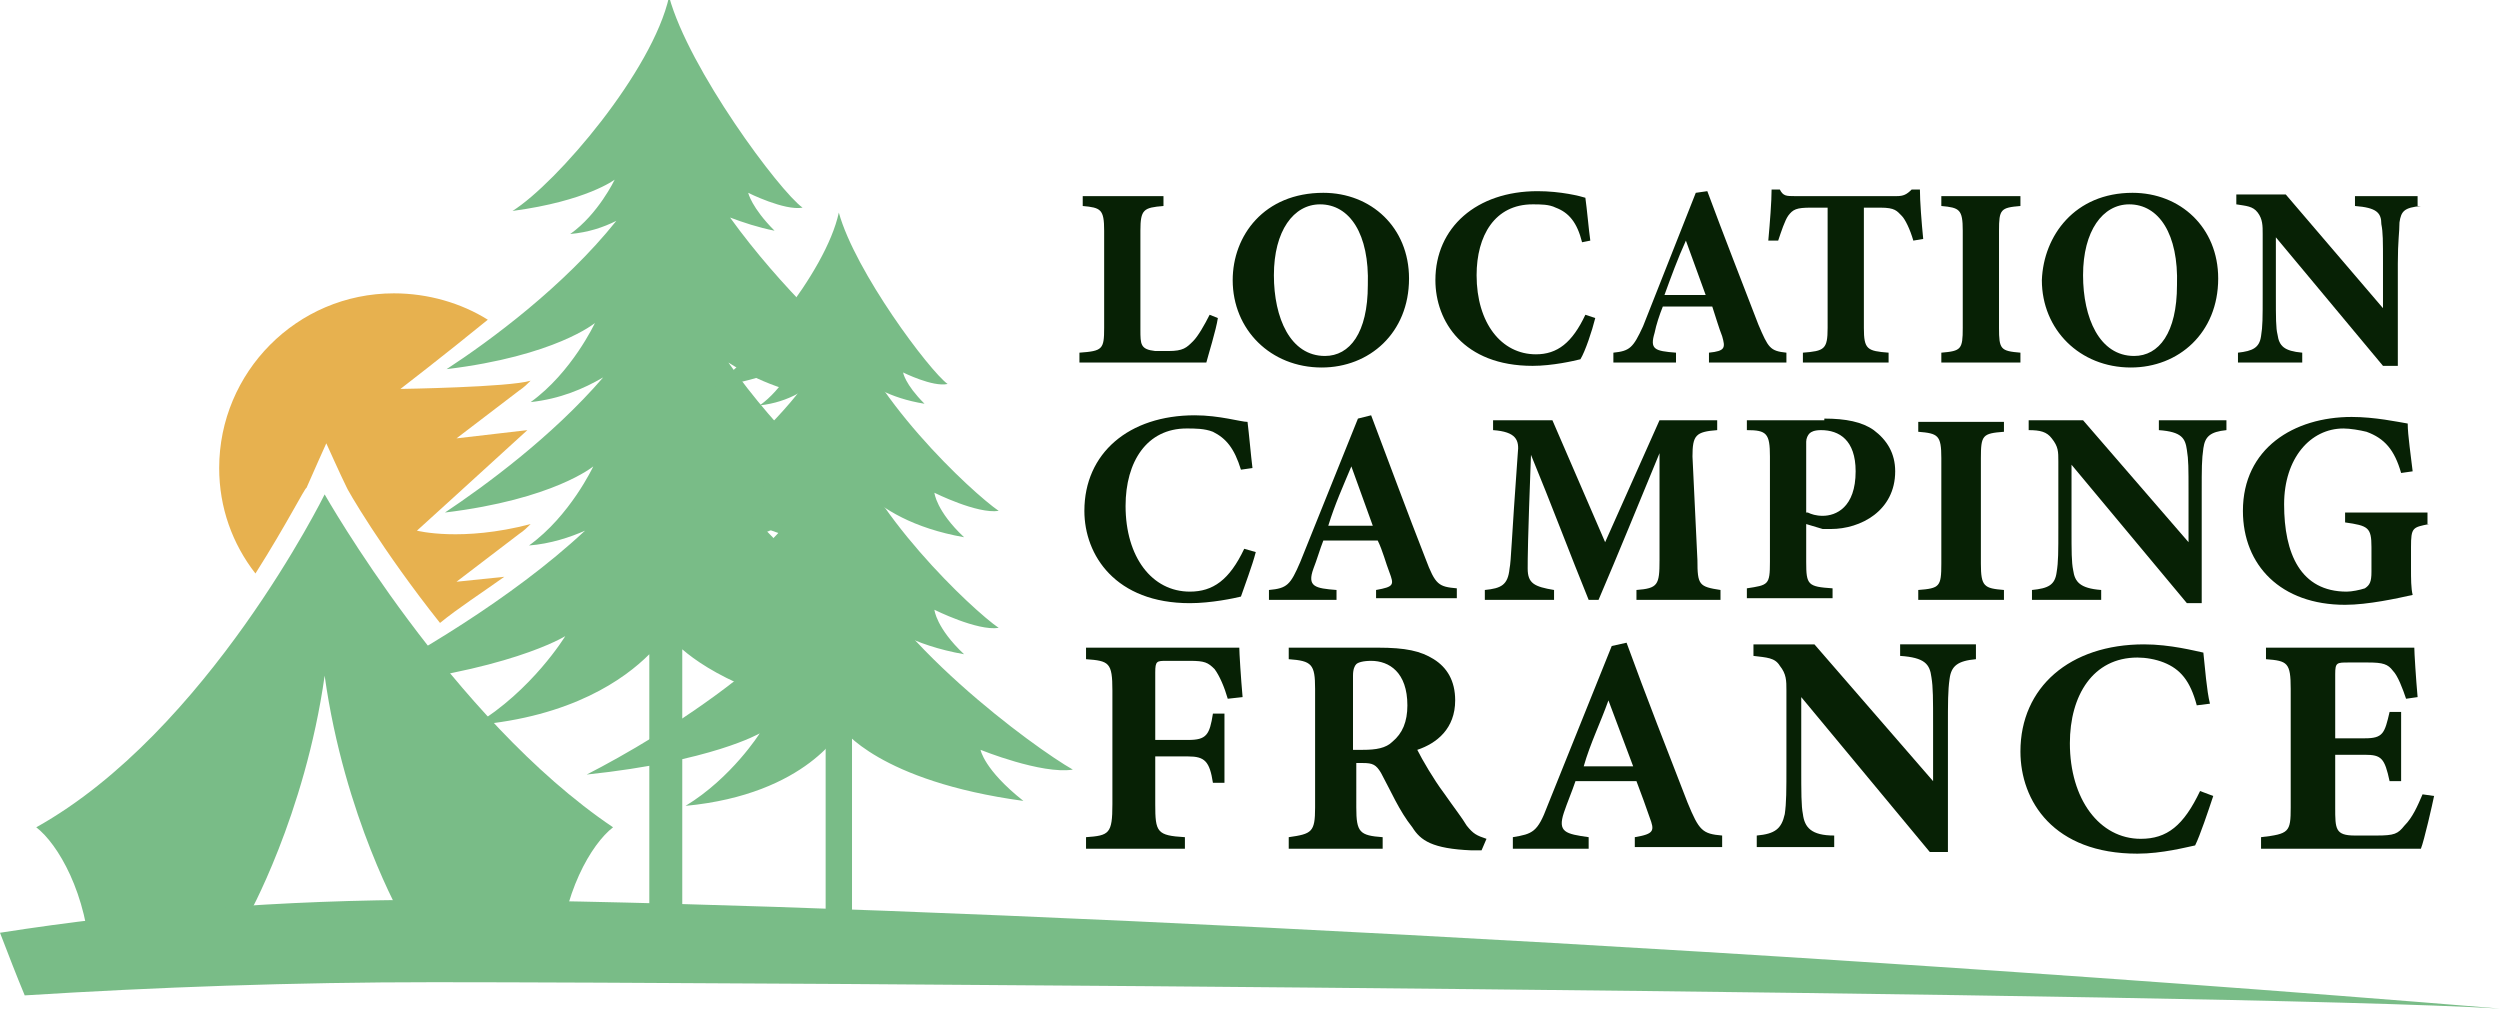
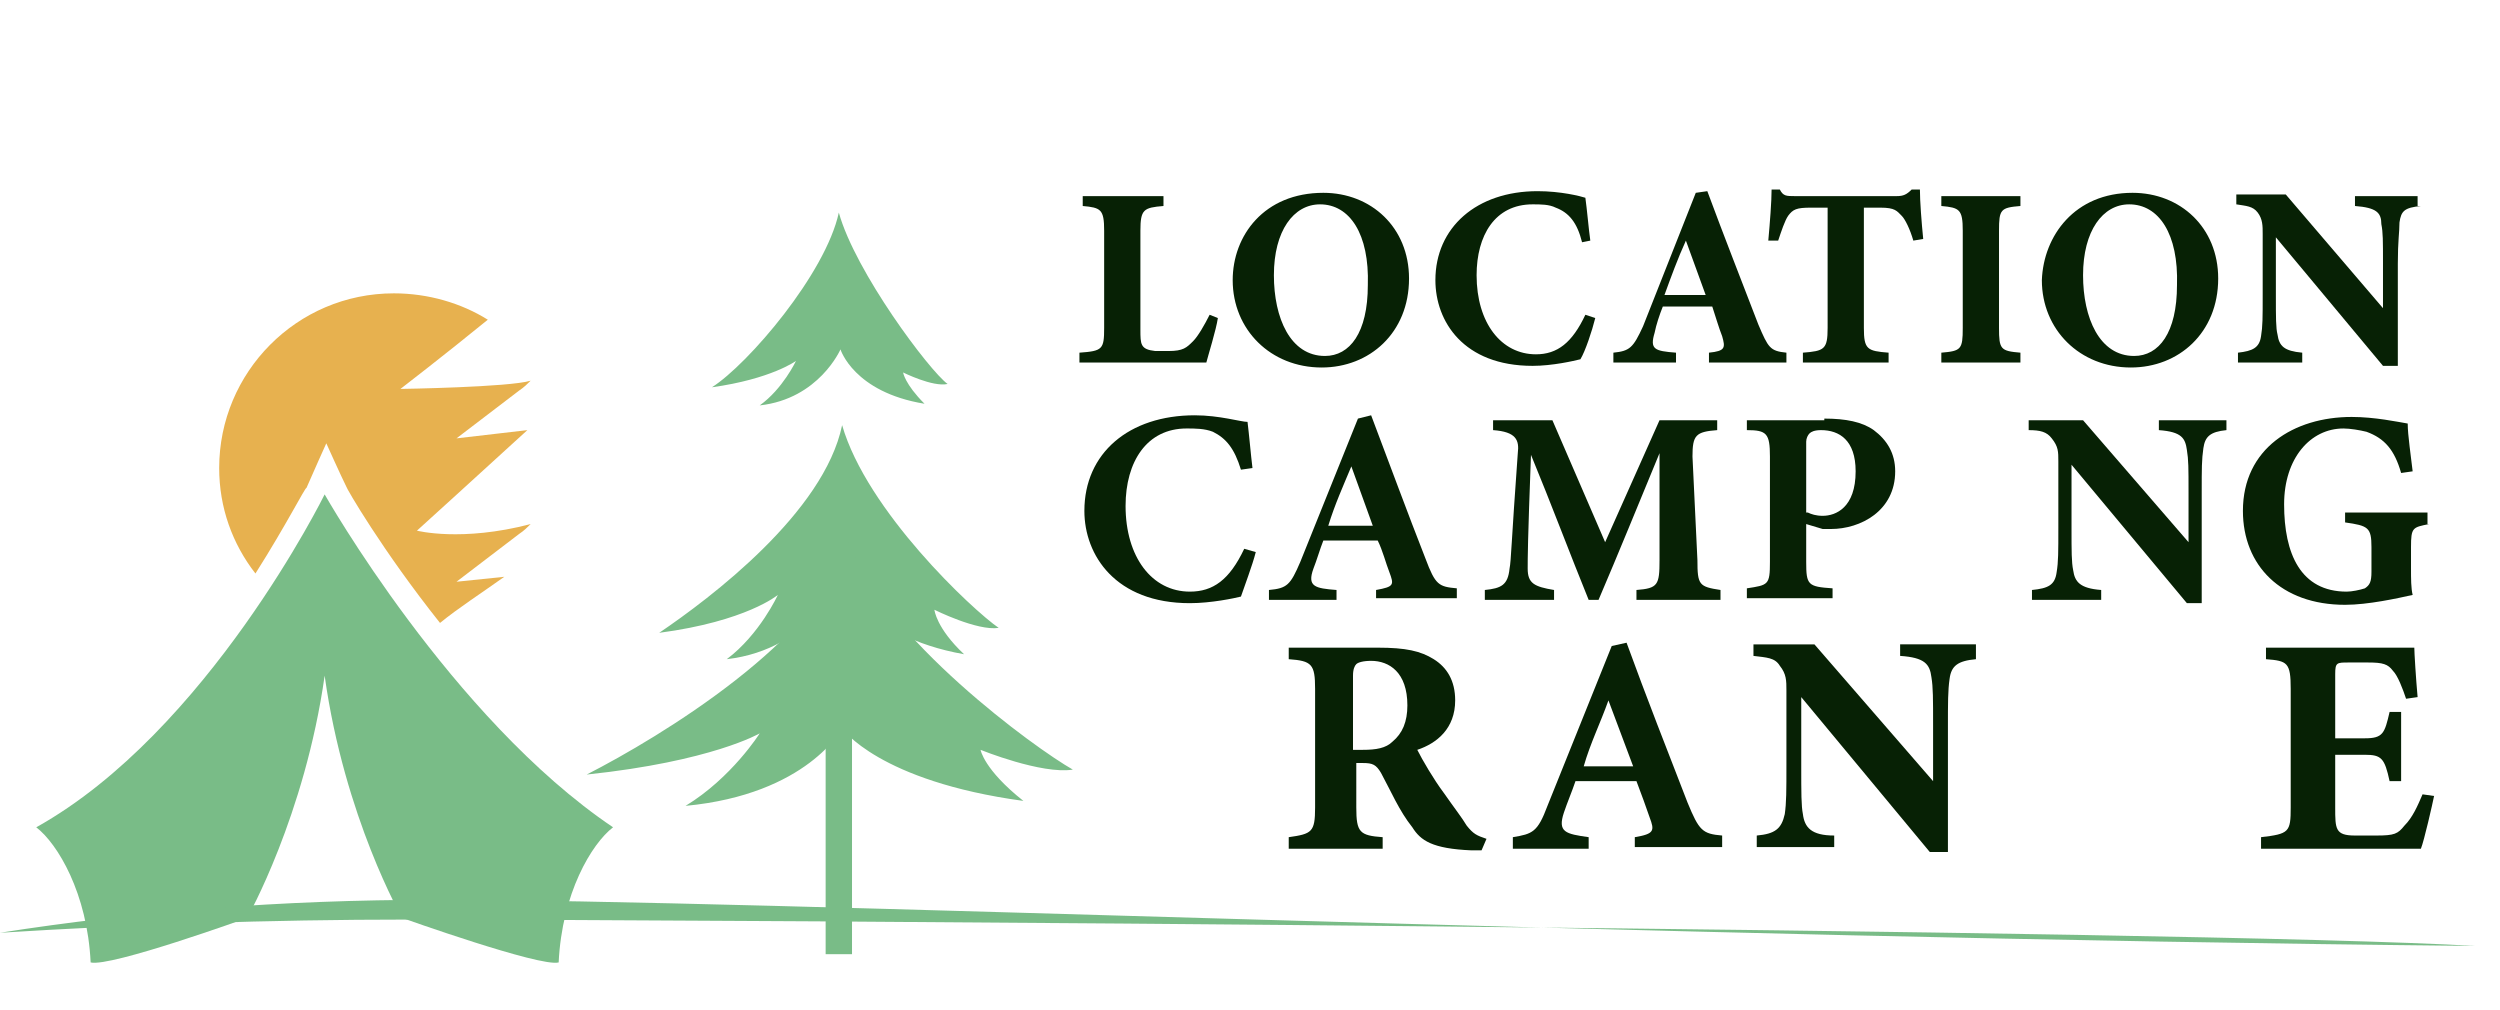
<svg xmlns="http://www.w3.org/2000/svg" version="1.1" id="Layer_1" x="0px" y="0px" width="151.7px" height="61.3px" viewBox="0 0 151.7 61.3" style="enable-background:new 0 0 151.7 61.3;" xml:space="preserve">
  <style type="text/css">
	.st0{fill:#072105;}
	.st1{fill:#79BC87;}
	.st2{fill:#E7B14F;}
</style>
  <g>
    <path class="st0" d="M73.9,19.3c-0.1,0.7-0.6,2.3-0.7,2.7h-7.7v-0.6c1.4-0.1,1.5-0.2,1.5-1.5V14c0-1.3-0.2-1.4-1.3-1.5v-0.6h4.9   v0.6c-1.2,0.1-1.4,0.2-1.4,1.5v6c0,0.9,0,1.2,0.9,1.3c0,0,0.7,0,0.8,0c0.9,0,1.1-0.2,1.5-0.6c0.3-0.3,0.7-1,1-1.6L73.9,19.3z" />
    <path class="st0" d="M80.3,11.7c2.9,0,5.2,2.1,5.2,5.2c0,3.3-2.4,5.4-5.3,5.4c-3.1,0-5.4-2.3-5.4-5.3   C74.8,14.3,76.7,11.7,80.3,11.7z M80.1,12.4c-1.6,0-2.8,1.6-2.8,4.3c0,2.6,1,4.9,3.1,4.9c1.5,0,2.6-1.4,2.6-4.3   C83.1,14.2,81.9,12.4,80.1,12.4z" />
    <path class="st0" d="M96.8,19.3c-0.2,0.8-0.6,2-0.9,2.5c-0.4,0.1-1.7,0.4-2.9,0.4c-4.2,0-5.9-2.7-5.9-5.2c0-3.2,2.5-5.4,6.2-5.4   c1.4,0,2.6,0.3,2.9,0.4c0.1,0.7,0.2,1.9,0.3,2.6L96,14.7c-0.3-1.2-0.8-1.8-1.6-2.1c-0.4-0.2-0.9-0.2-1.4-0.2   c-2.3,0-3.4,1.9-3.4,4.3c0,2.9,1.5,4.8,3.6,4.8c1.3,0,2.2-0.7,3-2.4L96.8,19.3z" />
    <path class="st0" d="M103.7,22v-0.6c1-0.1,1-0.3,0.8-1c-0.2-0.5-0.4-1.2-0.6-1.8h-3c-0.2,0.5-0.4,1.1-0.5,1.6c-0.3,1,0,1.1,1.3,1.2   V22h-3.8v-0.6c1-0.1,1.2-0.3,1.8-1.6l3.2-8.1l0.7-0.1c1,2.7,2.1,5.5,3.1,8.1c0.6,1.4,0.7,1.6,1.7,1.7V22H103.7z M102.3,14.6   c-0.5,1.1-0.9,2.2-1.3,3.3h2.5L102.3,14.6z" />
    <path class="st0" d="M116.1,14.6c-0.2-0.7-0.5-1.3-0.7-1.5c-0.3-0.3-0.4-0.5-1.3-0.5h-1v7.3c0,1.3,0.2,1.4,1.5,1.5V22h-5.2v-0.6   c1.3-0.1,1.5-0.2,1.5-1.5v-7.3h-1c-0.9,0-1.1,0.1-1.4,0.5c-0.2,0.3-0.4,0.9-0.6,1.5h-0.6c0.1-1.1,0.2-2.4,0.2-3.1h0.5   c0.2,0.4,0.4,0.4,0.9,0.4h6.2c0.4,0,0.6-0.1,0.9-0.4h0.5c0,0.7,0.1,2,0.2,3L116.1,14.6z" />
    <path class="st0" d="M117.8,22v-0.6c1.2-0.1,1.3-0.2,1.3-1.5V14c0-1.3-0.2-1.4-1.3-1.5v-0.6h4.8v0.6c-1.2,0.1-1.3,0.2-1.3,1.5v5.9   c0,1.3,0.1,1.4,1.3,1.5V22H117.8z" />
    <path class="st0" d="M129.4,11.7c2.9,0,5.2,2.1,5.2,5.2c0,3.3-2.4,5.4-5.3,5.4c-3.1,0-5.4-2.3-5.4-5.3   C124,14.3,125.9,11.7,129.4,11.7z M129.2,12.4c-1.6,0-2.8,1.6-2.8,4.3c0,2.6,1,4.9,3.1,4.9c1.5,0,2.6-1.4,2.6-4.3   C132.2,14.2,131,12.4,129.2,12.4z" />
    <path class="st0" d="M146.9,12.5c-1,0.1-1.2,0.3-1.3,1c0,0.6-0.1,1.1-0.1,2.5v6.2h-0.9l-6.5-7.8v3.5c0,1.4,0,2,0.1,2.4   c0.1,0.7,0.4,1,1.5,1.1V22h-3.9v-0.6c0.9-0.1,1.3-0.3,1.4-1c0.1-0.6,0.1-1.1,0.1-2.5v-3.7c0-0.5,0-0.9-0.3-1.3   c-0.3-0.4-0.7-0.4-1.3-0.5v-0.6h3l5.9,6.9V16c0-1.4,0-1.9-0.1-2.4c0-0.7-0.3-1-1.6-1.1v-0.6h3.8V12.5z" />
    <path class="st0" d="M76.2,33.5c-0.2,0.8-0.7,2.1-0.9,2.7c-0.4,0.1-1.8,0.4-3.1,0.4c-4.5,0-6.4-2.9-6.4-5.6c0-3.5,2.7-5.8,6.7-5.8   c1.5,0,2.8,0.4,3.2,0.4c0.1,0.8,0.2,2,0.3,2.8l-0.7,0.1c-0.4-1.3-0.9-1.9-1.7-2.3C73.1,26,72.5,26,72,26c-2.4,0-3.7,2-3.7,4.7   c0,3.1,1.6,5.2,3.9,5.2c1.4,0,2.4-0.7,3.3-2.6L76.2,33.5z" />
    <path class="st0" d="M83.5,36.4v-0.6c1.1-0.2,1.1-0.3,0.8-1.1c-0.2-0.5-0.4-1.3-0.7-1.9h-3.3c-0.2,0.5-0.4,1.2-0.6,1.7   c-0.4,1.1,0.1,1.2,1.4,1.3v0.6H77v-0.6c1.1-0.1,1.3-0.3,1.9-1.7l3.5-8.7l0.8-0.2c1.1,2.9,2.2,5.9,3.3,8.7c0.6,1.6,0.8,1.7,1.9,1.8   v0.6H83.5z M82,28.3c-0.5,1.2-1,2.3-1.4,3.6h2.7L82,28.3z" />
    <path class="st0" d="M99.3,36.4v-0.6c1.3-0.1,1.4-0.3,1.4-1.8l0-6.5c-1.2,2.9-2.5,6.1-3.7,8.9h-0.6c-1.1-2.7-2.3-5.9-3.5-8.8   c-0.2,5.3-0.2,6.3-0.2,6.9c0,0.9,0.4,1.1,1.6,1.3v0.6h-4.2v-0.6c1-0.1,1.4-0.3,1.5-1.3c0.1-0.5,0.1-1.5,0.5-7   c0.1-0.8-0.1-1.3-1.5-1.4v-0.6h3.6l3.2,7.4l3.3-7.4h3.5v0.6c-1.3,0.1-1.5,0.3-1.5,1.6L103,34c0,1.5,0.1,1.6,1.4,1.8v0.6H99.3z" />
    <path class="st0" d="M110.7,25.4c1.3,0,2.3,0.2,3,0.7c0.8,0.6,1.3,1.4,1.3,2.5c0,2.4-2.1,3.5-3.9,3.5c-0.2,0-0.4,0-0.5,0l-1-0.3   v2.3c0,1.4,0.1,1.5,1.6,1.6v0.6H106v-0.6c1.3-0.2,1.4-0.2,1.4-1.6v-6.4c0-1.4-0.2-1.6-1.4-1.6v-0.6H110.7z M109.7,31.1   c0.2,0.1,0.5,0.2,0.9,0.2c0.8,0,2-0.5,2-2.7c0-1.9-1-2.5-2.1-2.5c-0.4,0-0.6,0.1-0.7,0.2c-0.1,0.1-0.2,0.3-0.2,0.5V31.1z" />
-     <path class="st0" d="M116.4,36.4v-0.6c1.3-0.1,1.4-0.2,1.4-1.6v-6.4c0-1.4-0.2-1.5-1.4-1.6v-0.6h5.2v0.6c-1.3,0.1-1.4,0.2-1.4,1.6   v6.4c0,1.4,0.2,1.5,1.4,1.6v0.6H116.4z" />
    <path class="st0" d="M135.1,26.1c-1,0.1-1.3,0.4-1.4,1.1c-0.1,0.7-0.1,1.2-0.1,2.7v6.7h-0.9l-7-8.4v3.8c0,1.5,0,2.1,0.1,2.6   c0.1,0.7,0.4,1.1,1.7,1.2v0.6h-4.2v-0.6c1-0.1,1.4-0.3,1.5-1.1c0.1-0.6,0.1-1.2,0.1-2.7v-4c0-0.6,0-0.9-0.4-1.4   c-0.3-0.4-0.7-0.5-1.4-0.5v-0.6h3.3l6.4,7.4v-3c0-1.5,0-2-0.1-2.6c-0.1-0.7-0.3-1.1-1.7-1.2v-0.6h4.1V26.1z" />
    <path class="st0" d="M147.4,31.8c-1,0.2-1.1,0.2-1.1,1.4v1.3c0,0.6,0,1.2,0.1,1.6c-0.9,0.2-2.7,0.6-4.1,0.6c-3.9,0-6.2-2.4-6.2-5.7   c0-3.8,3.1-5.7,6.6-5.7c1.4,0,2.8,0.3,3.4,0.4c0,0.7,0.2,2,0.3,2.9l-0.7,0.1c-0.4-1.4-1-2.1-2.1-2.5c-0.4-0.1-1-0.2-1.4-0.2   c-2,0-3.6,1.8-3.6,4.6c0,3,1,5.3,3.8,5.3c0.3,0,0.8-0.1,1.1-0.2c0.3-0.2,0.4-0.4,0.4-1v-1.5c0-1.2-0.2-1.3-1.6-1.5v-0.6h5V31.8z" />
-     <path class="st0" d="M74.5,42.4c-0.2-0.7-0.5-1.4-0.8-1.8c-0.4-0.4-0.6-0.5-1.5-0.5h-1.4c-0.6,0-0.7,0-0.7,0.7v4.1h2   c1.1,0,1.3-0.3,1.5-1.6h0.7v4.2h-0.7c-0.2-1.3-0.5-1.6-1.5-1.6h-2v2.9c0,1.7,0.1,1.9,1.8,2v0.7h-6v-0.7c1.4-0.1,1.6-0.2,1.6-2v-6.9   c0-1.7-0.2-1.8-1.6-1.9v-0.7h6.4c1.6,0,2.6,0,2.9,0c0,0.3,0.1,1.9,0.2,3L74.5,42.4z" />
    <path class="st0" d="M89.9,51.6c-0.1,0-0.3,0-0.6,0c-2.4-0.1-3.1-0.6-3.6-1.4c-0.8-1-1.3-2.2-1.9-3.3c-0.3-0.5-0.5-0.6-1.1-0.6   l-0.4,0V49c0,1.5,0.2,1.7,1.6,1.8v0.7h-5.7v-0.7c1.4-0.2,1.6-0.3,1.6-1.8v-7.2c0-1.5-0.2-1.7-1.6-1.8v-0.7h5.4   c1.7,0,2.6,0.2,3.4,0.7c0.8,0.5,1.3,1.3,1.3,2.5c0,1.7-1.1,2.6-2.3,3c0.3,0.6,1,1.8,1.6,2.6c0.7,1,1.1,1.5,1.4,2   c0.4,0.5,0.6,0.6,1.2,0.8L89.9,51.6z M82.7,45.5c0.8,0,1.4-0.1,1.8-0.5c0.6-0.5,0.9-1.2,0.9-2.2c0-2-1.1-2.7-2.2-2.7   c-0.5,0-0.8,0.1-0.9,0.2c-0.1,0.1-0.2,0.3-0.2,0.7v4.5H82.7z" />
    <path class="st0" d="M99.2,51.5v-0.7c1.2-0.2,1.2-0.4,0.9-1.2c-0.2-0.6-0.5-1.4-0.8-2.2h-3.7c-0.2,0.6-0.5,1.3-0.7,1.9   c-0.4,1.2,0.1,1.3,1.5,1.5v0.7h-4.6v-0.7c1.2-0.2,1.5-0.3,2.1-1.9l3.9-9.7l0.9-0.2c1.2,3.3,2.5,6.6,3.7,9.7c0.7,1.7,0.9,1.9,2.1,2   v0.7H99.2z M97.6,42.5c-0.5,1.4-1.1,2.6-1.5,4h3L97.6,42.5z" />
    <path class="st0" d="M119.9,40c-1.1,0.1-1.5,0.4-1.6,1.2c-0.1,0.7-0.1,1.4-0.1,3v7.5h-1.1l-7.8-9.4v4.2c0,1.6,0,2.4,0.1,2.9   c0.1,0.8,0.5,1.3,1.9,1.3v0.7h-4.7v-0.7c1.1-0.1,1.5-0.4,1.7-1.3c0.1-0.7,0.1-1.4,0.1-3v-4.5c0-0.6,0-1-0.4-1.5   c-0.3-0.5-0.8-0.5-1.6-0.6v-0.7h3.7l7.2,8.3v-3.4c0-1.6,0-2.3-0.1-2.9c-0.1-0.8-0.4-1.2-1.9-1.3v-0.7h4.6V40z" />
-     <path class="st0" d="M134.3,48.3c-0.3,0.9-0.8,2.4-1.1,3c-0.5,0.1-2,0.5-3.5,0.5c-5.1,0-7.1-3.2-7.1-6.2c0-3.9,3-6.5,7.5-6.5   c1.6,0,3.1,0.4,3.6,0.5c0.1,0.9,0.2,2.3,0.4,3.1l-0.8,0.1c-0.4-1.5-1-2.2-2-2.6c-0.5-0.2-1.1-0.3-1.6-0.3c-2.7,0-4.1,2.3-4.1,5.2   c0,3.4,1.8,5.8,4.3,5.8c1.6,0,2.6-0.8,3.6-2.9L134.3,48.3z" />
    <path class="st0" d="M147.7,48.3c-0.1,0.5-0.6,2.7-0.8,3.2h-9.7v-0.7c1.7-0.2,1.8-0.3,1.8-1.8v-7.2c0-1.6-0.2-1.7-1.5-1.8v-0.7h6.1   c2,0,2.6,0,2.9,0c0,0.3,0.1,1.9,0.2,3l-0.7,0.1c-0.2-0.6-0.5-1.4-0.8-1.7c-0.3-0.4-0.6-0.5-1.5-0.5h-1.2c-0.7,0-0.8,0-0.8,0.7v3.9   h1.8c1.1,0,1.2-0.3,1.5-1.6h0.7v4.2H145c-0.3-1.4-0.5-1.6-1.5-1.6h-1.8v3.2c0,1.3,0,1.7,1.2,1.7h1.3c1.1,0,1.3-0.1,1.7-0.6   c0.5-0.5,0.8-1.2,1.1-1.9L147.7,48.3z" />
  </g>
  <g>
    <g>
      <g>
-         <path class="st1" d="M58.1,41.6c-1.9-1-7.4-5-11.8-9.6c1,0.4,2.3,0.8,3.8,1.1c-2.1-2-2.2-3.4-2.2-3.4s3.2,1.6,4.8,1.3     c-1.4-1-5.5-4.7-8.5-9c1.4,0.9,3.3,1.8,6,2.2c-2.1-2-2.2-3.4-2.2-3.4s3.2,1.6,4.8,1.3c-1.4-0.9-5.4-4.6-8.5-8.9     c0.8,0.3,1.7,0.6,2.7,0.8c-1.4-1.4-1.6-2.3-1.6-2.3s2.2,1.1,3.3,0.9c-1.4-1-6.9-8.4-8.1-12.8c-1,4.5-6.8,11.3-9.5,13     c4.5-0.6,6.2-1.9,6.2-1.9s-1,2.1-2.7,3.3c1.1-0.1,2-0.4,2.8-0.8c-3.2,4-7.7,7.3-10.3,9c6.6-0.8,9-2.8,9-2.8s-1.4,3-3.9,4.8     c1.8-0.2,3.2-0.8,4.4-1.5c-3.1,3.6-7.2,6.6-9.6,8.2c6.6-0.8,9-2.8,9-2.8s-1.4,3-3.9,4.8c1.3-0.1,2.5-0.5,3.4-0.9     c-4.5,4.2-10.6,7.7-14,9.5c9.3-0.9,12.8-3.1,12.8-3.1s-2,3.3-5.5,5.4c5.9-0.5,9.1-2.8,10.6-4.3v17.9h2V39.4     c1.5,1.3,5.1,3.5,12.7,4.5c-2.9-2.3-3.2-3.8-3.2-3.8S55.8,42,58.1,41.6z" />
        <g>
          <g>
            <path class="st1" d="M43.2,23.5c2.2-1.4,6.9-6.9,7.7-10.6c1,3.6,5.5,9.6,6.6,10.4c-0.9,0.2-2.7-0.7-2.7-0.7s0.1,0.7,1.3,1.9       c-4.3-0.7-5.1-3.3-5.1-3.3s-1.3,3-4.9,3.4c1.4-1,2.2-2.7,2.2-2.7S46.8,23,43.2,23.5z" />
-             <path class="st1" d="M40,31.3c3.1-2.1,10-7.3,11.1-12.6c1.4,5.2,7.9,11.2,9.5,12.3c-1.3,0.2-3.9-1.1-3.9-1.1s0.1,1.1,1.8,2.7       c-6.2-1.1-7.4-4.7-7.4-4.7s-1.8,4.4-7,5c2-1.5,3.1-3.9,3.1-3.9S45.3,30.6,40,31.3z" />
            <path class="st1" d="M40,38.4c3.1-2.1,10-7.3,11.1-12.6C52.6,31,59,37,60.6,38.1c-1.3,0.2-3.9-1.1-3.9-1.1s0.1,1.1,1.8,2.7       c-6.2-1.1-7.4-4.7-7.4-4.7s-1.8,4.4-7,5c2-1.5,3.1-3.9,3.1-3.9S45.3,37.7,40,38.4z" />
            <path class="st1" d="M35.6,47c4.5-2.3,14.2-8.2,15.9-14.1c2.1,5.8,11.3,12.5,13.6,13.8c-1.9,0.3-5.6-1.2-5.6-1.2       s0.2,1.2,2.6,3.1c-8.8-1.2-11-4.4-11-4.4s-2.1,4-9.5,4.7c2.8-1.7,4.5-4.4,4.5-4.4S43.2,46.2,35.6,47z" />
          </g>
          <rect x="50.1" y="38.9" class="st1" width="1.6" height="19" />
        </g>
        <path class="st2" d="M30.6,35l-2.9,0.3l3.8-2.9c0.3-0.2,0.5-0.4,0.7-0.6c-4.2,1.1-6.9,0.4-6.9,0.4s4.3-3.9,6.7-6.1l-4.3,0.5     l3.8-2.9c0.3-0.2,0.5-0.4,0.7-0.6c-1.3,0.4-7.9,0.5-7.9,0.5s2.6-2,5.3-4.2c-1.6-1-3.6-1.6-5.7-1.6c-5.9,0-10.6,4.8-10.6,10.6     c0,2.4,0.8,4.6,2.2,6.4c1.9-3,3-5.2,3.1-5.2c0.3-0.7,1.2-2.7,1.2-2.7s0.9,2,1.2,2.6c0,0.1,2.2,3.9,5.7,8.3     C27.8,36.9,29.2,36,30.6,35z" />
        <path class="st1" d="M19.7,30c0,0-7.1,14.4-17.5,20.2c1.3,1,3.1,4,3.3,8.2c1.2,0.3,9.5-2.7,9.5-2.7s3.5-6.2,4.7-14.7     c1.2,8.6,4.7,14.7,4.7,14.7s8.4,3,9.5,2.7c0.2-4.2,2-7.2,3.3-8.2C27.4,43.6,19.7,30,19.7,30z" />
      </g>
-       <path class="st1" d="M26.3,54.6c-9.2,0-18,0.7-26.3,2c0.5,1.3,1,2.6,1.5,3.8c8-0.5,16.3-0.8,24.8-0.8c18.8,0,108.2,0.6,125.4,1.6    C99.4,56.9,46.2,54.6,26.3,54.6z" />
+       <path class="st1" d="M26.3,54.6c-9.2,0-18,0.7-26.3,2c8-0.5,16.3-0.8,24.8-0.8c18.8,0,108.2,0.6,125.4,1.6    C99.4,56.9,46.2,54.6,26.3,54.6z" />
    </g>
  </g>
</svg>